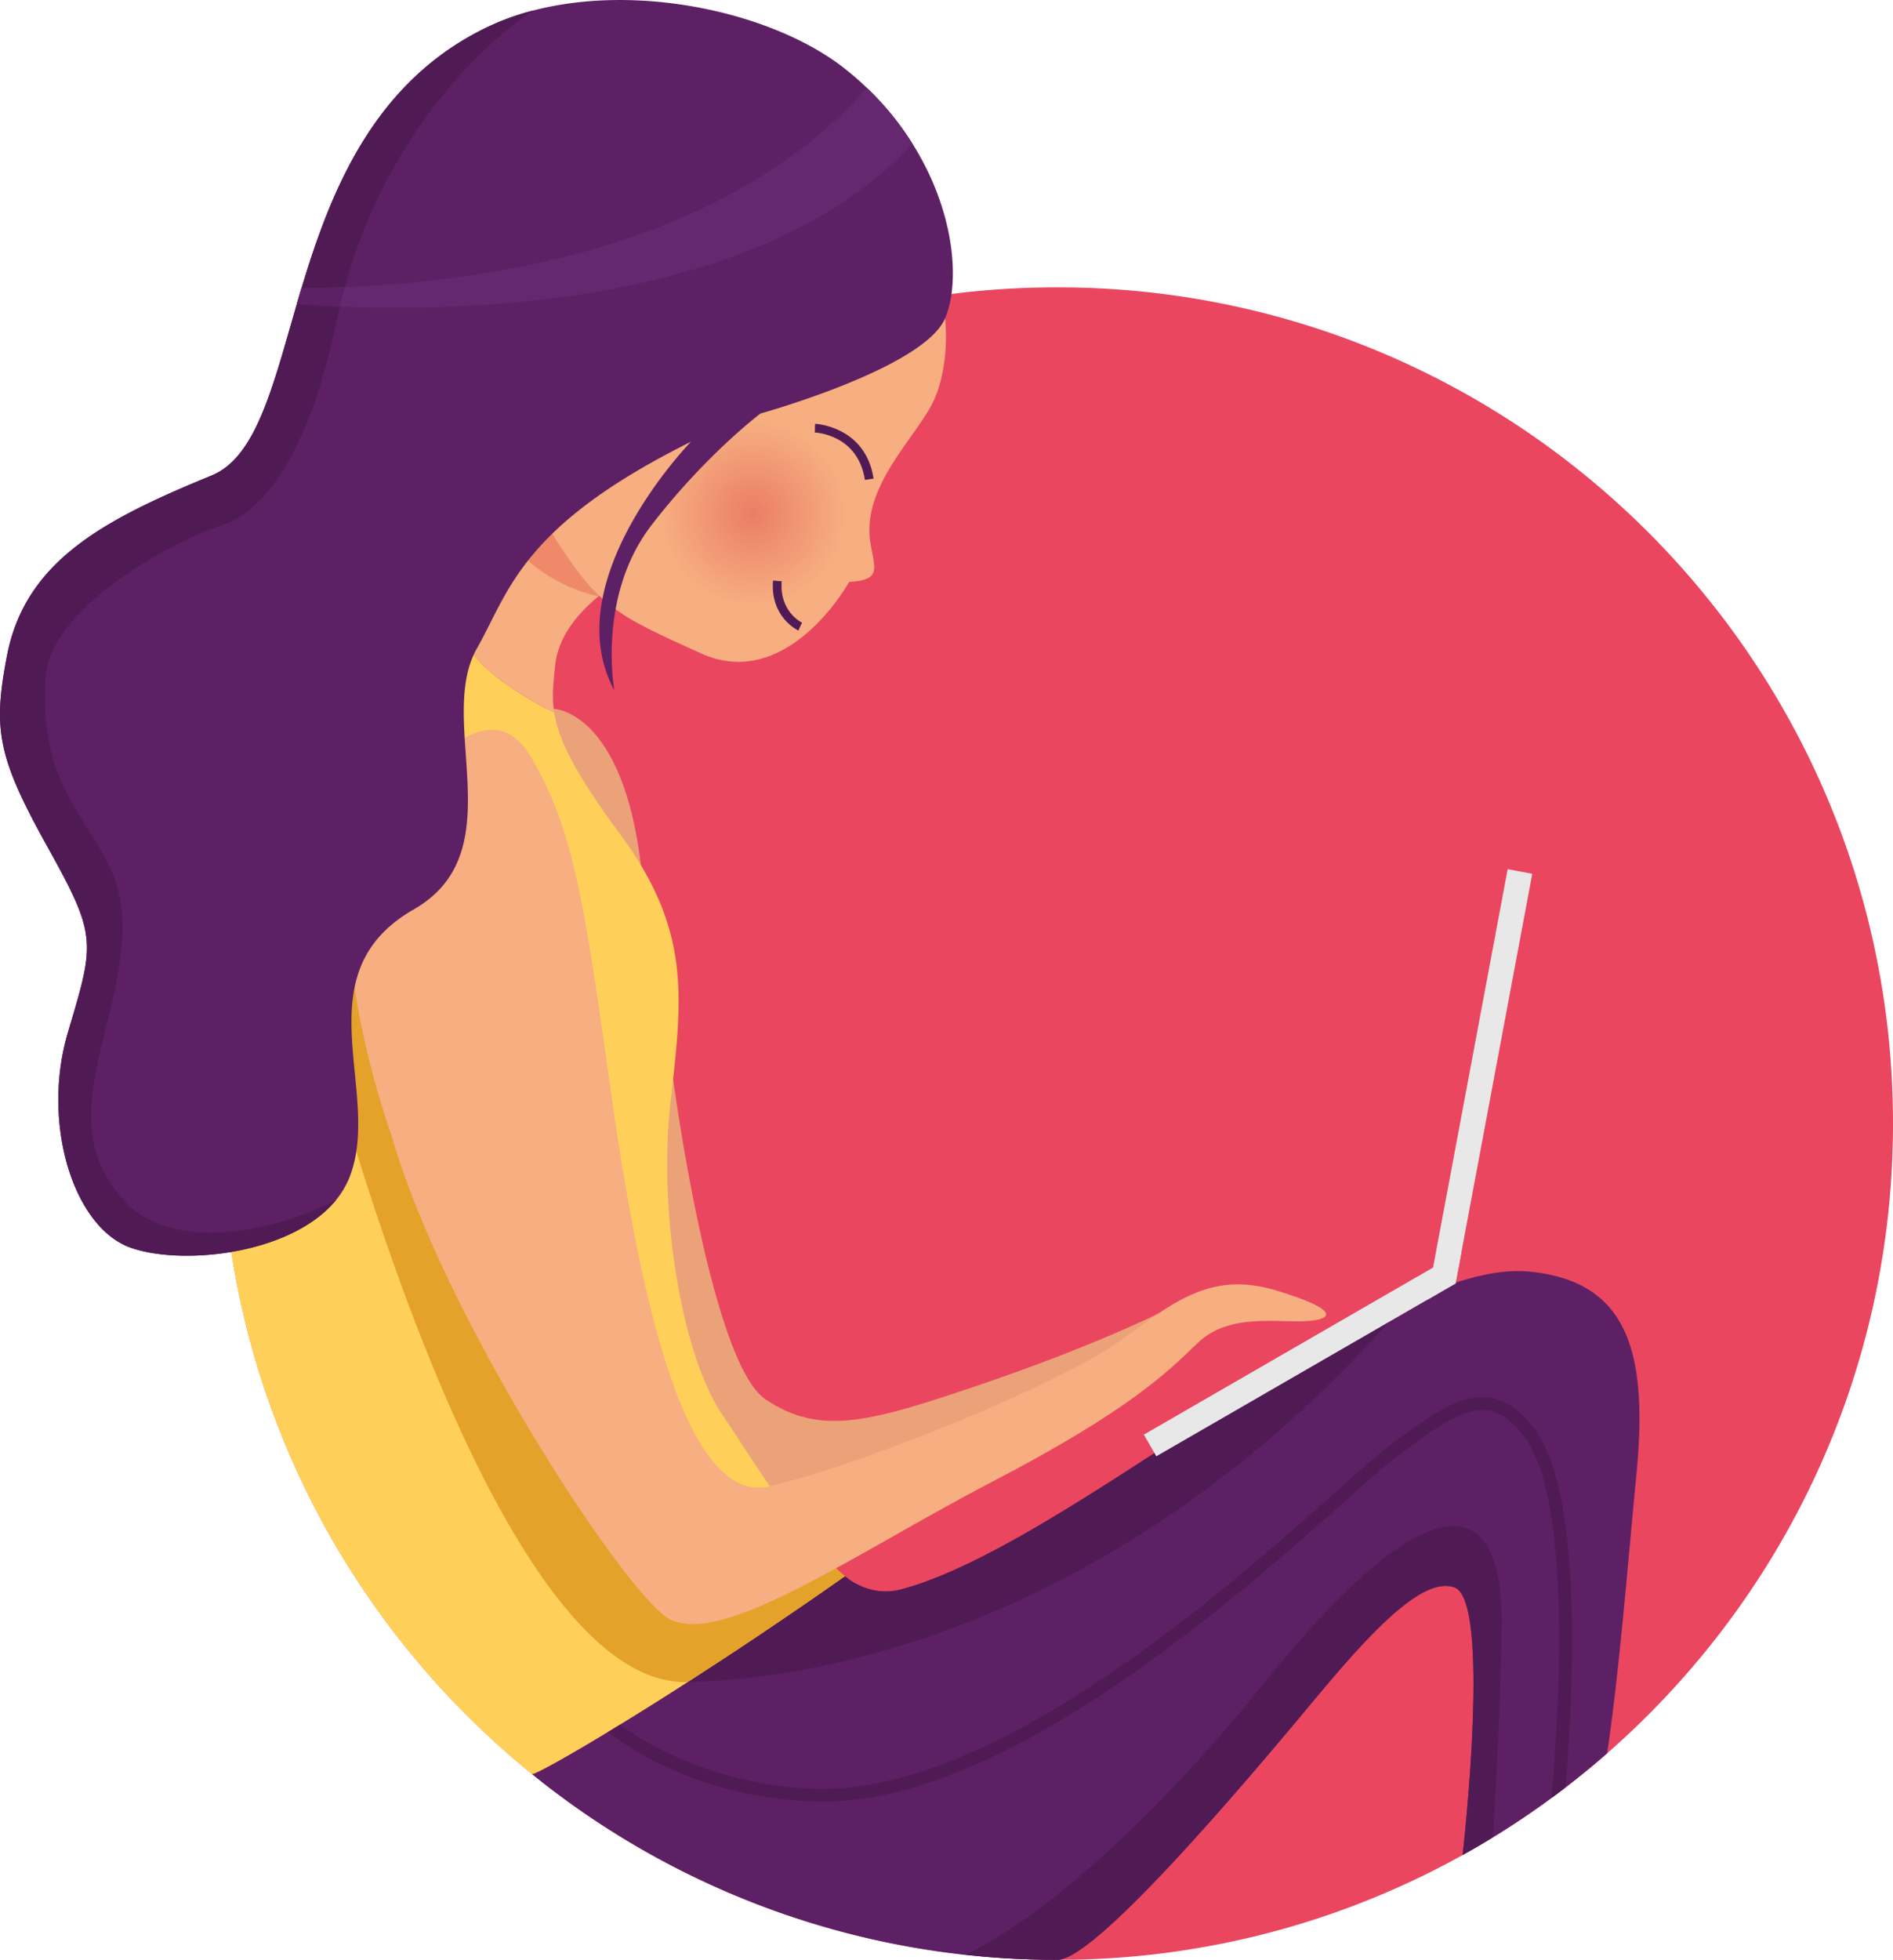
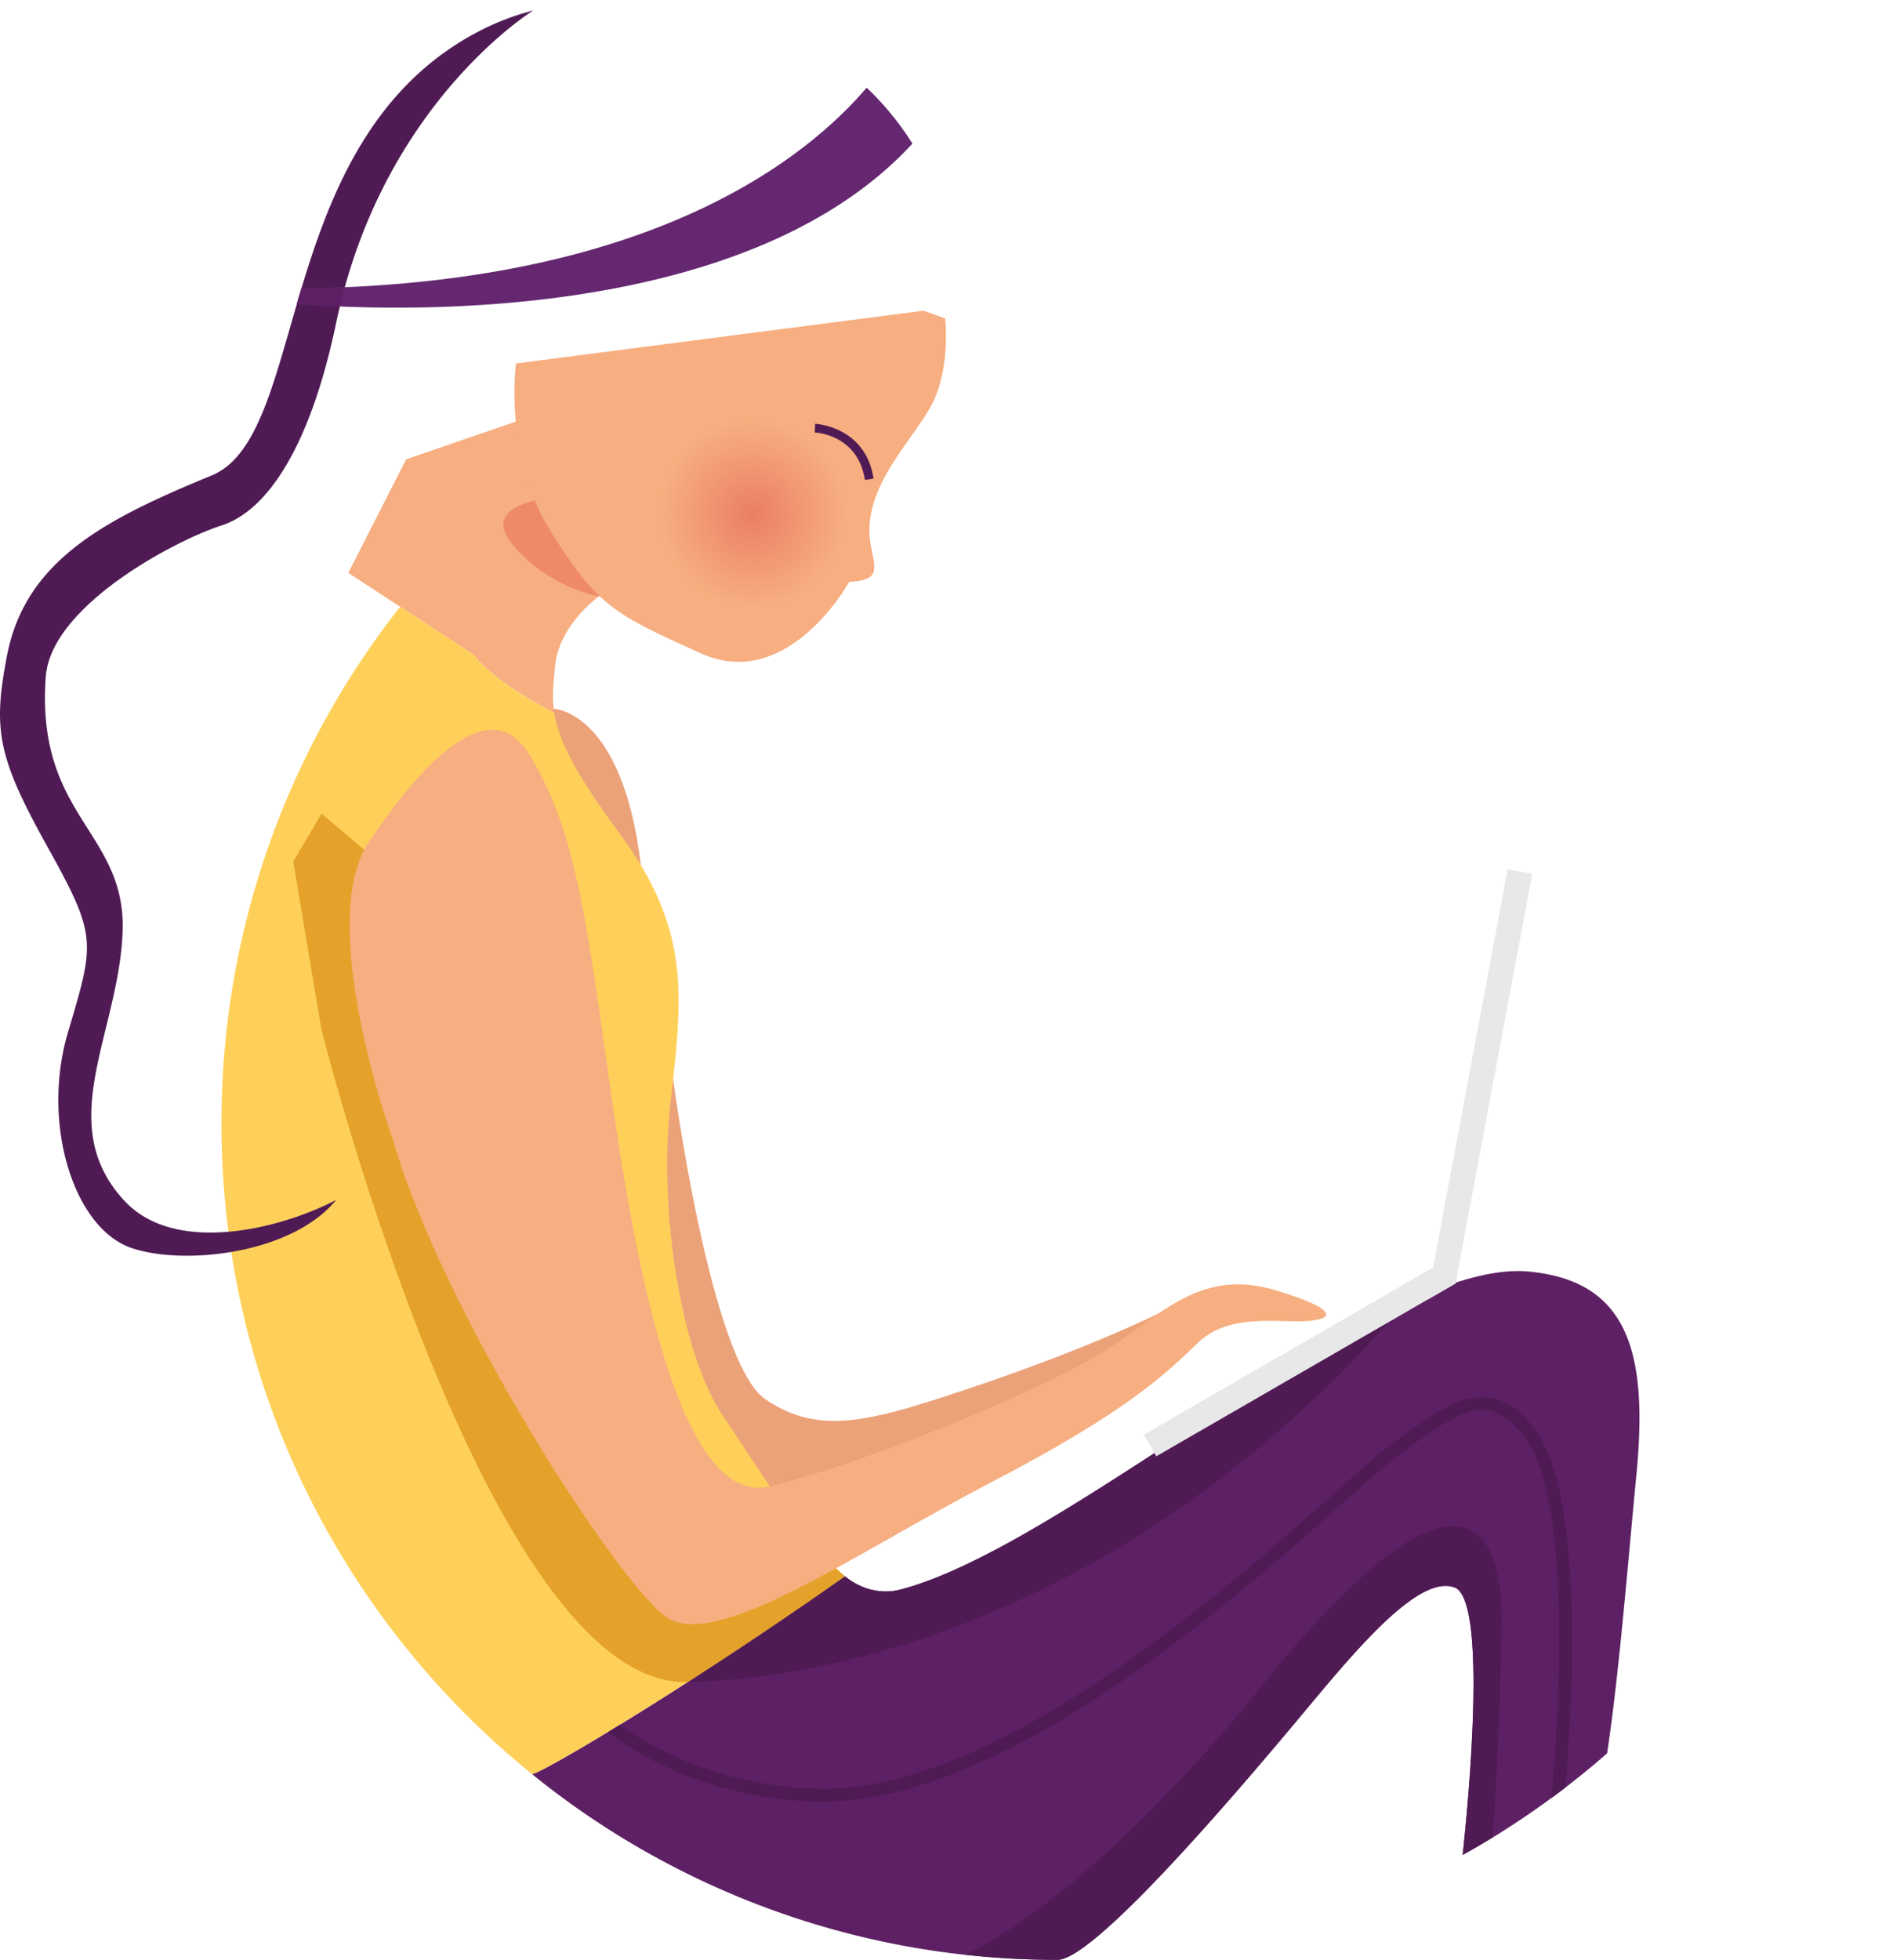
<svg xmlns="http://www.w3.org/2000/svg" viewBox="0 0 1133.08 1172.41">
  <defs>
    <filter id="b" x="1055.78" y="-9242" width="335.03" height="32766" filterUnits="userSpaceOnUse" color-interpolation-filters="sRGB">
      <feFlood flood-color="#fff" result="bg" />
      <feBlend in="SourceGraphic" in2="bg" />
    </filter>
    <mask id="a" x="1055.78" y="-9242" width="335.03" height="32766" maskUnits="userSpaceOnUse">
      <g style="filter:url(#b)" />
    </mask>
    <linearGradient id="c" x1="1055.78" y1="1101.72" x2="1390.8" y2="1101.72" gradientUnits="userSpaceOnUse">
      <stop offset="0" />
      <stop offset="1" stop-color="#fff" />
    </linearGradient>
    <radialGradient id="d" cx="934.14" cy="770.99" r="55.07" gradientTransform="translate(381.51 -306.81) rotate(23.32)" gradientUnits="userSpaceOnUse">
      <stop offset="0" stop-color="#e56457" />
      <stop offset="1" stop-color="#f7ae80" />
    </radialGradient>
    <filter id="f" x="1055.78" y="816.06" width="335.03" height="571.32" filterUnits="userSpaceOnUse" color-interpolation-filters="sRGB">
      <feFlood flood-color="#fff" result="bg" />
      <feBlend in="SourceGraphic" in2="bg" />
    </filter>
    <mask id="e" x="572.32" y="352.26" width="335.03" height="571.32" maskUnits="userSpaceOnUse">
      <g style="filter:url(#f)">
        <g transform="translate(-483.46 -463.79)">
          <g style="mask:url(#a)">
-             <polygon points="1390.81 995.42 1385.89 983.76 1092.51 816.05 1055.78 1387.38 1341.23 1222.06 1363.48 1154.16 1390.81 995.42" style="mix-blend-mode:multiply;fill:url(#c)" />
-           </g>
+             </g>
        </g>
      </g>
    </mask>
    <linearGradient id="g" x1="572.32" y1="637.92" x2="907.35" y2="637.92" gradientUnits="userSpaceOnUse">
      <stop offset="0" stop-color="#e8e8e8" />
      <stop offset="1" stop-color="#e8e8e8" />
    </linearGradient>
  </defs>
-   <path d="M1616.54,1135.94c0,150.25-66.22,285-171.12,376.74A501.58,501.58,0,0,1,1377,1563v0q-8.87,5.41-18,10.48a497.94,497.94,0,0,1-242.49,62.72h-1.07c-1.84,0-3.72,0-5.57-.06-1.11,0-2.26,0-3.4-.05l-4-.08c-1.25,0-2.47-.07-3.69-.13-1.8-.05-3.6-.13-5.37-.2-3.72-.16-7.44-.37-11.13-.63-1.38-.08-2.73-.18-4.11-.29-3.7-.28-7.37-.59-11-1-2-.18-4-.39-6-.62a498,498,0,0,1-259.23-108.12c-113.38-91.7-185.85-232-185.85-389.13A498,498,0,0,1,723,826.75c91.59-116.36,233.7-191.07,393.29-191.07C1392.57,635.68,1616.54,859.65,1616.54,1135.94Z" transform="translate(-483.46 -463.79)" style="fill:#ea4660" />
  <path d="M793.61,890.69l21.25-2.87s41.12.83,52.22,93.58,19.28,127.84,19.28,127.84,22.4,169.6,55.36,191.72,62.88,13.45,129.24-9.11,105.3-42,105.3-42l27.41-1.41-68.09,48.14L923.93,1385.1,789.49,1246.32,774.74,946.2Z" transform="translate(-483.46 -463.79)" style="fill:#eba278" />
  <path d="M861.59,807.42S819,828.24,815.73,862.06c-1,10.13-2.08,18.53-.52,28.11-38.49-19.6-47.86-34.45-47.86-34.45l-75.41-49.21,34.66-68,91.08-31.22Z" transform="translate(-483.46 -463.79)" style="fill:#f7ae80" />
  <path d="M989.21,1406.75c-34.42,24.2-66.53,45.61-94.12,63.33h0c-55,35.34-91.88,56.05-93.21,55-113.38-91.7-185.85-232-185.85-389.13A498,498,0,0,1,723,826.75l44.36,29s9.37,14.85,47.86,34.45c2.63,16.29,12.28,35.88,39.34,72.52,42.94,58.11,37.29,97.79,30.14,161.54s6.5,149.63,31.22,186.06C932.67,1335,959.34,1379,983.83,1402,985.62,1403.7,987.44,1405.29,989.21,1406.75Z" transform="translate(-483.46 -463.79)" style="fill:#ffd059" />
  <path d="M1463,1345.42c-5.33,55.24-10.3,118.81-17.59,167.26q-12.09,10.58-24.92,20.4c-2.79,2.16-5.6,4.27-8.46,6.35q-14.44,10.62-29.69,20.22-11.47,7.21-23.4,13.84c.21-2.36,17.33-152.09-4.91-160.08-19.49-7-51.71,28.62-84.24,67.66s-129.43,155.06-153.34,155.14h-1.07a499.73,499.73,0,0,1-54.3-3h0a498,498,0,0,1-259.2-108.12c.88.73,17.82-8.38,45.48-25.14,2.35-1.4,4.77-2.89,7.26-4.42,11.92-7.29,25.53-15.82,40.47-25.43h0c27.59-17.72,59.7-39.13,94.12-63.33,9.63,7.88,21.78,10.87,33,8,78.53-20.4,207.29-127.66,302.66-171.72,28.21-13,53.5-20.5,73.69-18.58C1457.06,1230,1470.17,1271.25,1463,1345.42Z" transform="translate(-483.46 -463.79)" style="fill:#5e2064" />
  <path d="M1420.5,1533.08c-2.79,2.16-5.6,4.27-8.46,6.35,3.33-36,14-175.31-15.93-215.77-7.18-9.73-14.36-15-21.93-16.08-14.16-2-31,9.73-55.19,28-6.09,4.6-16.4,13.74-29.41,25.34-66.38,59-203.23,180.75-313.87,180.75-2,0-4,0-6-.11-65.37-2.65-107.44-30-122.41-41.58,2.35-1.4,4.77-2.89,7.26-4.42,16.14,11.73,56.19,35.8,115.46,38.2,108.54,4.45,247.52-119.26,314.32-178.69,13.16-11.69,23.57-21,29.92-25.74,26.49-20,43.82-32,61-29.43,9.75,1.41,18.6,7.68,27.11,19.18C1432.54,1359.86,1424.42,1487.91,1420.5,1533.08Z" transform="translate(-483.46 -463.79)" style="fill:#501b55" />
  <path d="M1324.92,1243c-140.93,164.46-309.74,224.08-429.83,227.09,27.59-17.72,59.7-39.13,94.12-63.33,9.63,7.88,21.78,10.87,33,8C1100.79,1394.31,1229.55,1287.05,1324.92,1243Z" transform="translate(-483.46 -463.79)" style="fill:#501b55" />
  <path d="M989.21,1406.75c-34.42,24.2-66.53,45.61-94.12,63.33h0c-120.38,3-219.31-390.74-219.31-390.74L659,979.16l16.91-28.62,50.74,42.93,169.59,403.78,87.64,4.76C985.62,1403.7,987.44,1405.29,989.21,1406.75Z" transform="translate(-483.46 -463.79)" style="fill:#e4a22a" />
  <path d="M816.16,784.33a128.45,128.45,0,0,1-10.73-21.56c-14,3-28.58,10-15.72,26.05,21.68,27,53.25,31.92,53.25,31.92h0C834.49,812.11,826.57,801,816.16,784.33Z" transform="translate(-483.46 -463.79)" style="fill:#e46454;opacity:0.49" />
  <path d="M1036.26,649.66l12.89,4.56s3.26,26.34-6.44,48.46-44.83,52-38,87.5c3,15.45,5.2,20.49-13,21.79,0,0-36.54,66.14-88.58,42.72s-62-28.19-90.21-73.29-20.6-100.18-20.6-100.18Z" transform="translate(-483.46 -463.79)" style="fill:#f7ae80" />
  <circle cx="934.14" cy="770.99" r="55.07" transform="translate(-712.35 -31.02) rotate(-23.32)" style="opacity:0.65;fill:url(#d)" />
  <path d="M718.36,1144.83S671.53,1015.59,704.49,967s72.86-90.21,96.28-51.18,31.22,80.24,43.58,167.41,37.28,285,100,269.68,175.87-62.81,208.4-86.23,55-42.94,94.65-30.9,33.67,17.56,17.08,18.38-45.7-4.72-63.92,12.85-41.31,40.65-123.93,83.59-165.67,102.13-195.16,80S748.72,1249.79,718.36,1144.83Z" transform="translate(-483.46 -463.79)" style="fill:#f7ae80" />
  <path d="M1382.35,1439.09c-1.67,75.93-5.26,122.38-5.39,123.89v0q-8.87,5.41-18,10.48c.21-2.36,17.33-152.09-4.91-160.08-19.49-7-51.71,28.62-84.24,67.66s-129.43,155.06-153.34,155.14h-1.07c-1.84,0-3.72,0-5.57-.06-1.11,0-2.26,0-3.4-.05l-4-.08c-1.25,0-2.47-.07-3.69-.13-1.8-.05-3.6-.13-5.37-.2-3.72-.16-7.44-.37-11.13-.63-1.38-.08-2.73-.18-4.11-.29-3.7-.28-7.37-.59-11-1-2-.18-4-.39-6-.62,0,0,71.42-29.22,179.44-163.08C1334.86,1353.22,1384.3,1349.76,1382.35,1439.09Z" transform="translate(-483.46 -463.79)" style="fill:#501b55" />
  <path d="M1001.16,750.89c-4.16-27-29-28.33-30-28.37l.19-5.2c.3,0,30.18,1.42,35,32.78Z" transform="translate(-483.46 -463.79)" style="fill:#501b55" />
-   <path d="M961.32,841c-.69-.32-16.9-8.17-15.15-29.89l5.19.42c-1.46,18,11.62,24.5,12.18,24.76Z" transform="translate(-483.46 -463.79)" style="fill:#501b55" />
-   <path d="M1049.14,654.23c-12.8,29.93-110.46,56.91-110.46,56.91s-32.86,24.72-65.39,67-22.12,98.56-22.12,98.56c-35.44-65.39,45.88-148.66,45.88-148.66C794.91,778.8,788.33,817.57,768.94,851.66c-24.77,43.58,22.43,121.65-37.78,156.13-67.66,38.74-18.53,109.39-38.44,160.13a50.54,50.54,0,0,1-8.11,13.72c-26.34,32.34-91.29,39.44-122.59,28.67-34.61-11.89-54-74.58-37.94-128.81s17.77-57.24-12.15-111S479.09,900.32,487.65,856c11.06-57.3,59.2-81.76,122.51-107.78,26.8-11,36.64-53.5,51-102.65.89-3.08,1.8-6.15,2.73-9.24C681.41,578.09,707,512.91,774.74,480.2a151.07,151.07,0,0,1,27.87-10.12c63.91-16.68,144.45,1.53,186.6,34.84q6.91,5.46,13,11.32a172.93,172.93,0,0,1,27.38,33.46C1055,590,1058.35,632.74,1049.14,654.23Z" transform="translate(-483.46 -463.79)" style="fill:#5e2064" />
  <path d="M802.61,470.08s-80.74,49.65-112.77,165.55c-1,3.77-2,7.59-2.94,11.5-.78,3.17-1.51,6.37-2.19,9.62-15.66,75-41.58,112.73-68.7,121.4s-102.13,47.9-105.18,90.63c-5.95,84.18,48.59,92.37,46,153.11s-41.63,114.57,1.31,160.45c30.23,32.32,93,16.76,126.49-.7-26.34,32.34-91.29,39.44-122.59,28.67-34.61-11.89-54-74.58-37.94-128.81s17.77-57.24-12.15-111S479.09,900.32,487.65,856c11.06-57.3,59.2-81.76,122.51-107.78,26.8-11,36.64-53.5,51-102.65.89-3.08,1.8-6.15,2.73-9.24C681.41,578.09,707,512.91,774.74,480.2A151.07,151.07,0,0,1,802.61,470.08Z" transform="translate(-483.46 -463.79)" style="fill:#501b55" />
  <path d="M1029.6,549.7c-101.48,110.33-318,99.95-368.44,95.87.89-3.08,1.8-6.15,2.73-9.24,208.15-2.53,301.7-77.21,338.33-120.09A172.93,172.93,0,0,1,1029.6,549.7Z" transform="translate(-483.46 -463.79)" style="fill:#652870" />
  <path d="M689.84,635.63c-1,3.77-2,7.59-2.94,11.5-10.75-.47-19.52-1.07-25.74-1.56.89-3.08,1.8-6.15,2.73-9.24C672.74,636.22,681.41,636,689.84,635.63Z" transform="translate(-483.46 -463.79)" style="fill:#5e2064" />
  <g style="mask:url(#e)">
    <polygon points="907.35 531.63 902.43 519.96 609.05 352.26 572.32 923.58 857.78 758.27 880.02 690.36 907.35 531.63" style="opacity:0.23;fill:url(#g)" />
  </g>
  <polygon points="874.87 748.38 871.23 767.79 854.13 777.66 692.12 871.18 684.66 858.22 857.78 758.27 874.87 748.38" style="fill:#e8e8e8" />
  <polygon points="917.16 522.72 874.87 748.38 871.23 767.79 854.13 777.66 857.78 758.27 902.43 519.96 917.16 522.72" style="fill:#e8e8e8" />
</svg>